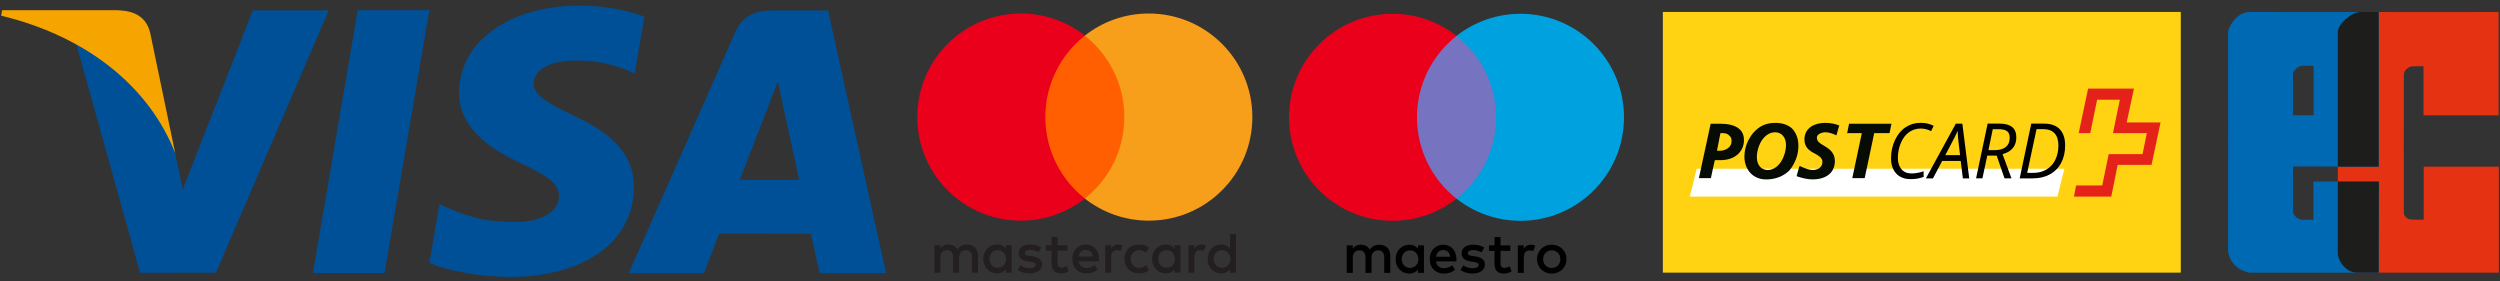
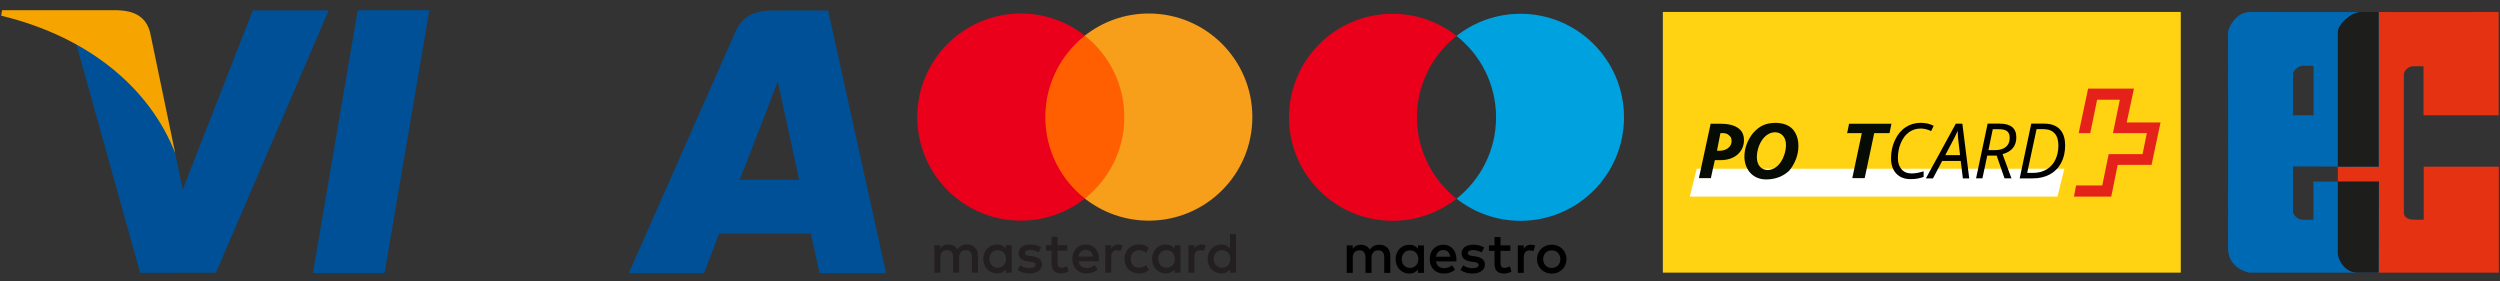
<svg xmlns="http://www.w3.org/2000/svg" version="1.1" id="Ebene_1" x="0px" y="0px" width="391.295px" height="44px" viewBox="0 0 391.295 44" enable-background="new 0 0 391.295 44" xml:space="preserve">
  <rect x="0" y="0" width="391.295" height="44" fill="#333333" stroke="none" />
  <g id="g12">
    <polygon id="polygon2" fill="#005098" points="48.978,42.734 55.989,1.595 67.202,1.595 60.187,42.734  " />
-     <path id="path4" fill="#005098" d="M100.857,2.608c-2.222-0.833-5.703-1.728-10.05-1.728c-11.08,0-18.886,5.58-18.952,13.577   c-0.062,5.911,5.572,9.208,9.826,11.178c4.364,2.016,5.832,3.303,5.812,5.104c-0.027,2.758-3.484,4.018-6.708,4.018   c-4.488,0-6.873-0.623-10.556-2.158l-1.444-0.654l-1.574,9.209c2.62,1.148,7.463,2.145,12.491,2.195   c11.787,0,19.438-5.516,19.525-14.055c0.042-4.682-2.944-8.243-9.415-11.179c-3.919-1.903-6.319-3.173-6.294-5.101   c0-1.71,2.032-3.539,6.421-3.539c3.667-0.057,6.323,0.743,8.394,1.576l1.005,0.475L100.857,2.608" />
    <path id="path6" fill="#005098" d="M129.611,1.635h-8.665c-2.685,0-4.692,0.731-5.873,3.412L98.42,42.75h11.774   c0,0,1.927-5.068,2.361-6.184c1.287,0,12.727,0.02,14.36,0.02c0.336,1.439,1.363,6.164,1.363,6.164h10.406L129.611,1.635    M115.784,28.15c0.927-2.371,4.467-11.5,4.467-11.5c-0.066,0.109,0.92-2.382,1.486-3.926l0.759,3.547c0,0,2.146,9.819,2.596,11.877   h-9.309V28.15z" />
    <path id="path8" fill="#005098" d="M39.573,1.625L28.594,29.68l-1.17-5.701c-2.043-6.571-8.411-13.691-15.53-17.256l10.039,35.977   l11.864-0.014L51.451,1.625H39.573" />
    <path id="path10" fill="#F6A500" d="M18.41,1.6H0.328L0.184,2.455C14.252,5.861,23.56,14.09,27.424,23.979L23.493,5.073   C22.813,2.468,20.845,1.691,18.41,1.6" />
  </g>
  <g id="g33">
    <path id="path25" fill="#231F20" d="M154.86,40.529c0-0.756,0.496-1.377,1.31-1.377c0.771,0,1.297,0.596,1.297,1.377   c0,0.785-0.522,1.379-1.297,1.379C155.356,41.908,154.86,41.287,154.86,40.529 M158.347,40.529v-2.15h-0.937V38.9   c-0.3-0.387-0.747-0.631-1.358-0.631c-1.207,0-2.152,0.945-2.152,2.26c0,1.316,0.945,2.262,2.152,2.262   c0.611,0,1.062-0.244,1.358-0.631v0.521h0.937V40.529z M189.972,40.529c0-0.756,0.495-1.377,1.307-1.377   c0.775,0,1.298,0.596,1.298,1.377c0,0.785-0.521,1.379-1.298,1.379C190.467,41.908,189.972,41.287,189.972,40.529 M193.457,40.529   V36.65h-0.938v2.25c-0.297-0.387-0.746-0.631-1.357-0.631c-1.205,0-2.151,0.945-2.151,2.26s0.946,2.262,2.151,2.262   c0.611,0,1.062-0.244,1.357-0.631v0.521h0.938V40.529z M169.962,39.107c0.604,0,0.99,0.379,1.092,1.045h-2.234   C168.919,39.529,169.296,39.107,169.962,39.107 M169.981,38.27c-1.262,0-2.146,0.918-2.146,2.262c0,1.367,0.918,2.261,2.207,2.261   c0.647,0,1.242-0.162,1.765-0.604l-0.457-0.692c-0.361,0.286-0.822,0.448-1.254,0.448c-0.603,0-1.152-0.278-1.287-1.055h3.196   c0.009-0.115,0.019-0.232,0.019-0.359C172.017,39.188,171.188,38.27,169.981,38.27 M181.282,40.529   c0-0.756,0.493-1.377,1.306-1.377c0.771,0,1.298,0.596,1.298,1.377c0,0.785-0.522,1.379-1.298,1.379   C181.776,41.908,181.282,41.287,181.282,40.529 M184.767,40.529v-2.15h-0.938V38.9c-0.297-0.387-0.746-0.631-1.357-0.631   c-1.207,0-2.152,0.945-2.152,2.26c0,1.316,0.945,2.262,2.152,2.262c0.611,0,1.062-0.244,1.357-0.631v0.521h0.938V40.529z    M175.996,40.529c0,1.307,0.908,2.262,2.297,2.262c0.646,0,1.08-0.145,1.549-0.514l-0.449-0.756   c-0.352,0.252-0.721,0.389-1.125,0.389c-0.748-0.01-1.297-0.551-1.297-1.379s0.549-1.369,1.297-1.377   c0.404,0,0.773,0.135,1.125,0.387l0.449-0.756c-0.469-0.369-0.898-0.514-1.549-0.514C176.905,38.27,175.996,39.225,175.996,40.529    M188.062,38.27c-0.539,0-0.893,0.252-1.135,0.631V38.38H186v4.306h0.938V40.27c0-0.711,0.308-1.105,0.918-1.105   c0.188,0,0.39,0.025,0.586,0.105l0.287-0.881C188.522,38.307,188.251,38.27,188.062,38.27 M162.976,38.721   c-0.449-0.298-1.07-0.451-1.756-0.451c-1.092,0-1.791,0.522-1.791,1.379c0,0.701,0.521,1.135,1.484,1.271l0.439,0.062   c0.515,0.072,0.756,0.209,0.756,0.451c0,0.332-0.342,0.522-0.98,0.522c-0.646,0-1.113-0.207-1.434-0.451l-0.438,0.729   c0.514,0.377,1.16,0.559,1.863,0.559c1.24,0,1.963-0.586,1.963-1.404c0-0.758-0.566-1.152-1.504-1.287l-0.439-0.062   c-0.406-0.057-0.729-0.137-0.729-0.424c0-0.314,0.308-0.504,0.819-0.504c0.549,0,1.08,0.207,1.342,0.369L162.976,38.721z    M175.051,38.27c-0.541,0-0.894,0.252-1.134,0.631V38.38h-0.93v4.306h0.938V40.27c0-0.711,0.307-1.105,0.92-1.105   c0.188,0,0.387,0.025,0.584,0.105l0.288-0.881C175.51,38.307,175.24,38.27,175.051,38.27 M167.063,38.378h-1.529V37.07h-0.944   v1.308h-0.873v0.854h0.873v1.963c0,0.998,0.388,1.593,1.494,1.593c0.403,0,0.873-0.125,1.17-0.332l-0.271-0.804   c-0.277,0.162-0.586,0.244-0.828,0.244c-0.469,0-0.619-0.289-0.619-0.721V39.23h1.529L167.063,38.378L167.063,38.378z    M153.069,42.682V39.98c0-1.02-0.646-1.701-1.69-1.711c-0.549-0.01-1.114,0.162-1.515,0.768c-0.297-0.479-0.766-0.768-1.422-0.768   c-0.461,0-0.908,0.135-1.262,0.641v-0.531h-0.938v4.305h0.944v-2.387c0-0.748,0.414-1.145,1.056-1.145   c0.62,0,0.937,0.404,0.937,1.135v2.396h0.946v-2.388c0-0.748,0.433-1.146,1.054-1.146c0.639,0,0.944,0.404,0.944,1.136v2.396   H153.069L153.069,42.682L153.069,42.682z" />
    <path id="path27" fill="#FF5F00" d="M176.888,31.072h-14.186V5.583h14.186V31.072z" />
    <path id="path29" fill="#EB001B" d="M163.612,18.326c0-5.171,2.422-9.777,6.189-12.745c-2.757-2.171-6.236-3.466-10.019-3.466   c-8.951,0-16.209,7.258-16.209,16.211s7.258,16.21,16.209,16.21c3.78,0,7.262-1.296,10.019-3.466   C166.033,28.104,163.612,23.498,163.612,18.326" />
    <path id="path31" fill="#F79E1B" d="M196.017,18.326c0,8.953-7.256,16.21-16.209,16.21c-3.781,0-7.262-1.296-10.02-3.466   c3.771-2.969,6.189-7.573,6.189-12.746c0-5.172-2.422-9.777-6.189-12.745c2.758-2.171,6.234-3.466,10.02-3.466   C188.76,2.114,196.017,9.372,196.017,18.326" />
  </g>
  <g id="g47">
    <rect id="rect35" x="194.942" y="-4.655" fill="none" width="66.058" height="54.293" />
    <g id="g45">
      <path id="path37" d="M217.606,42.708v-2.696c0-1.017-0.646-1.699-1.688-1.707c-0.549-0.011-1.113,0.161-1.512,0.764    c-0.297-0.478-0.764-0.764-1.42-0.764c-0.459,0-0.906,0.135-1.26,0.639v-0.53h-0.936v4.297h0.943v-2.383    c0-0.746,0.412-1.144,1.052-1.144c0.621,0,0.937,0.403,0.937,1.133v2.394h0.943v-2.383c0-0.746,0.432-1.144,1.051-1.144    c0.639,0,0.943,0.403,0.943,1.133v2.394L217.606,42.708L217.606,42.708z M222.873,40.559v-2.146h-0.936v0.521    c-0.297-0.387-0.746-0.629-1.355-0.629c-1.205,0-2.146,0.943-2.146,2.256c0,1.313,0.941,2.256,2.146,2.256    c0.609,0,1.062-0.242,1.355-0.629v0.521h0.936V40.559z M219.396,40.559c0-0.754,0.494-1.375,1.305-1.375    c0.771,0,1.295,0.594,1.295,1.375c0,0.782-0.521,1.375-1.295,1.375C219.892,41.936,219.396,41.314,219.396,40.559z     M242.875,38.298c0.332,0,0.641,0.058,0.922,0.173c0.283,0.114,0.527,0.272,0.732,0.475c0.205,0.203,0.369,0.441,0.482,0.718    c0.117,0.274,0.178,0.573,0.178,0.896c0,0.323-0.061,0.621-0.178,0.896c-0.113,0.273-0.277,0.516-0.482,0.717    s-0.449,0.359-0.732,0.477c-0.281,0.115-0.59,0.174-0.922,0.174s-0.641-0.059-0.922-0.174s-0.525-0.273-0.73-0.477    c-0.203-0.201-0.365-0.439-0.479-0.717c-0.116-0.273-0.177-0.574-0.177-0.896s0.061-0.621,0.177-0.896    c0.114-0.272,0.276-0.515,0.479-0.718c0.205-0.198,0.45-0.358,0.73-0.475C242.235,38.355,242.542,38.298,242.875,38.298z     M242.875,39.182c-0.189,0-0.369,0.034-0.532,0.103c-0.165,0.065-0.31,0.161-0.429,0.282c-0.117,0.121-0.213,0.269-0.28,0.437    s-0.104,0.354-0.104,0.56c0,0.203,0.035,0.39,0.104,0.56c0.067,0.168,0.163,0.313,0.28,0.435c0.119,0.121,0.263,0.215,0.429,0.282    c0.163,0.067,0.343,0.103,0.532,0.103s0.371-0.033,0.533-0.103c0.162-0.065,0.309-0.161,0.43-0.282s0.217-0.267,0.285-0.435    c0.066-0.17,0.104-0.354,0.104-0.56c0-0.203-0.033-0.392-0.104-0.56c-0.069-0.168-0.164-0.313-0.285-0.437    c-0.121-0.121-0.268-0.217-0.43-0.282C243.246,39.216,243.065,39.182,242.875,39.182z M227.96,40.559    c-0.01-1.338-0.836-2.256-2.041-2.256c-1.258,0-2.141,0.918-2.141,2.256c0,1.367,0.916,2.256,2.203,2.256    c0.646,0,1.238-0.162,1.762-0.603l-0.459-0.692c-0.358,0.289-0.815,0.451-1.248,0.451c-0.604,0-1.148-0.279-1.285-1.054h3.189    C227.951,40.803,227.96,40.686,227.96,40.559z M224.761,40.182c0.1-0.619,0.477-1.043,1.143-1.043    c0.604,0,0.988,0.379,1.088,1.043H224.761z M231.896,39.507c-0.26-0.161-0.791-0.368-1.338-0.368    c-0.514,0-0.816,0.188-0.816,0.504c0,0.287,0.32,0.369,0.729,0.422l0.439,0.062c0.936,0.137,1.502,0.531,1.502,1.287    c0,0.816-0.721,1.4-1.961,1.4c-0.701,0-1.35-0.18-1.858-0.559l0.438-0.729c0.314,0.242,0.781,0.449,1.433,0.449    c0.638,0,0.979-0.188,0.979-0.521c0-0.244-0.242-0.379-0.754-0.451l-0.439-0.062c-0.962-0.133-1.482-0.565-1.482-1.268    c0-0.854,0.701-1.375,1.789-1.375c0.684,0,1.303,0.153,1.752,0.448L231.896,39.507z M236.39,39.266h-1.529v1.94    c0,0.433,0.154,0.72,0.621,0.72c0.242,0,0.547-0.082,0.828-0.244l0.27,0.801c-0.297,0.207-0.766,0.332-1.168,0.332    c-1.105,0-1.49-0.594-1.49-1.59v-1.959h-0.873v-0.854h0.873l-0.002-1.305h0.941v1.305h1.529V39.266z M239.623,38.303    c0.188,0,0.459,0.036,0.666,0.116L240,39.301c-0.195-0.08-0.396-0.107-0.584-0.107c-0.609,0-0.916,0.396-0.916,1.104v2.408h-0.938    v-4.295h0.929v0.521C238.731,38.555,239.083,38.303,239.623,38.303L239.623,38.303z" />
      <g id="XMLID_12_">
-         <rect id="rect39" x="220.882" y="5.622" fill="#7673C0" width="14.178" height="25.476" />
        <path id="XMLID_16_" fill="#EB001B" d="M221.782,18.359c0-5.168,2.421-9.771,6.188-12.738c-2.756-2.169-6.232-3.464-10.014-3.464     c-8.946,0-16.199,7.253-16.199,16.202c0,8.95,7.254,16.202,16.199,16.202c3.777,0,7.258-1.295,10.014-3.463     C224.202,28.13,221.782,23.527,221.782,18.359z" />
        <path id="path42" fill="#00A1DF" d="M254.185,18.359c0,8.948-7.254,16.202-16.201,16.202c-3.777,0-7.256-1.295-10.012-3.463     c3.769-2.968,6.188-7.57,6.188-12.739c0-5.168-2.421-9.771-6.188-12.738c2.756-2.169,6.232-3.464,10.012-3.464     C246.931,2.158,254.185,9.411,254.185,18.359z" />
      </g>
    </g>
  </g>
  <g id="g58">
</g>
  <g id="g60">
</g>
  <g id="g62">
</g>
  <g id="g64">
</g>
  <g id="g66">
</g>
  <g id="g68">
</g>
  <rect x="260.267" y="1.869" fill="#FFD311" width="81.064" height="40.803" />
  <polygon fill="#E4221A" points="326.828,13.863 334.005,13.863 332.865,19.164 338.166,19.164 336.756,25.805 331.455,25.805   330.449,30.77 324.612,30.77 324.948,29.025 329.041,29.025 330.046,24.125 335.347,24.125 336.018,20.84 330.717,20.84   331.791,15.608 328.235,15.608 327.162,20.84 325.349,20.84 " />
  <polygon fill="#FFFFFF" points="322.031,30.77 323.11,26.409 265.564,26.409 264.484,30.77 " />
  <path fill="#060B03" d="M269.208,19.363h-1.409h-0.066v0.068l-1.812,8.389v0.062h0.135h1.677h0.066V27.82  c0,0,0.536-2.551,0.604-2.754h0.874c1.141,0,2.146-0.334,2.815-1.008c0.604-0.604,0.873-1.34,0.873-2.146  c0-0.673-0.202-1.208-0.605-1.612C271.557,19.498,270.214,19.363,269.208,19.363L269.208,19.363z M269.277,20.84h0.469  c0.336,0,0.737,0.134,0.938,0.402c0.271,0.203,0.337,0.47,0.337,0.874c0,0.939-0.939,1.475-1.812,1.475h-0.472L269.277,20.84  L269.277,20.84z" />
  <path fill="#060B03" d="M280.544,20.169c-0.603-0.604-1.541-0.938-2.614-0.938c-1.542,0-2.55,0.47-3.556,1.609  c-0.807,1.008-1.343,2.281-1.343,3.689c0,1.074,0.401,2.014,1.007,2.617c0.604,0.604,1.408,0.938,2.414,0.938  c1.478,0,2.752-0.537,3.625-1.408c0.871-1.072,1.407-2.414,1.407-3.822C281.486,21.712,281.149,20.84,280.544,20.169L280.544,20.169  z M276.656,26.609c-0.472,0-0.872-0.2-1.141-0.469c-0.336-0.336-0.537-0.871-0.537-1.545c0-1.142,0.47-2.415,1.206-3.153  c0.472-0.47,1.008-0.738,1.677-0.738c0.473,0,0.874,0.201,1.143,0.471c0.337,0.334,0.537,0.87,0.537,1.542  C279.541,24.262,278.532,26.609,276.656,26.609L276.656,26.609z" />
-   <path fill="#060B03" d="M287.859,19.634c-0.671-0.271-1.407-0.403-2.214-0.403c-1.476,0-3.221,0.671-3.221,2.617  c0,1.273,0.87,1.81,1.679,2.21c0.604,0.338,1.14,0.674,1.14,1.276c0,0.871-0.736,1.271-1.477,1.271s-1.409-0.334-2.013-0.604h-0.067  l-0.065,0.066l-0.4,1.408v0.065h-0.069h0.069l0.063,0.069c0.808,0.268,1.61,0.468,2.416,0.468c1.209,0,2.146-0.334,2.753-0.938  c0.467-0.471,0.735-1.142,0.735-1.945c0-1.342-0.938-1.943-1.743-2.414c-0.604-0.336-1.072-0.67-1.072-1.208  c0-0.201,0.064-0.336,0.198-0.47c0.338-0.335,0.938-0.402,1.074-0.402c0.604,0,1.207,0.201,1.744,0.471h0.065v-0.069l0.402-1.407  l0.067-0.067L287.859,19.634L287.859,19.634z" />
  <path fill="#060B03" d="M296.039,19.363h-0.137h-6.438h-0.067v0.068l-0.271,1.342l-0.065,0.067h0.065h0.066h2.215l-1.478,6.98v0.062  h0.067h1.743h0.067l0.064-0.062c0,0,1.412-6.644,1.478-6.98h2.28h0.067l0.066-0.067l0.271-1.342v-0.068H296.039z" />
  <g>
    <rect x="295.105" y="18.797" fill="none" width="32.271" height="12.428" />
    <path d="M300.625,20.118c-0.68,0-1.287,0.189-1.824,0.568s-0.963,0.935-1.277,1.667c-0.312,0.732-0.472,1.532-0.472,2.394   c0,0.729,0.189,1.312,0.571,1.748c0.381,0.437,0.903,0.653,1.572,0.653c0.543,0,1.172-0.11,1.887-0.334v0.873   c-0.336,0.121-0.655,0.209-0.961,0.265c-0.306,0.055-0.672,0.082-1.103,0.082c-0.944,0-1.688-0.294-2.228-0.878   s-0.81-1.379-0.81-2.387c0-1.021,0.206-1.969,0.618-2.846s0.966-1.546,1.661-2.007c0.694-0.461,1.481-0.691,2.36-0.691   c0.771,0,1.449,0.156,2.039,0.469l-0.403,0.826C301.72,20.253,301.175,20.118,300.625,20.118z" />
    <path d="M306.888,25.193h-2.906l-1.436,2.725h-1.107l4.684-8.567h1.02l1.078,8.567h-0.996L306.888,25.193z M306.783,24.279   l-0.205-1.752c-0.095-0.7-0.149-1.383-0.17-2.051c-0.146,0.344-0.303,0.686-0.473,1.025s-0.656,1.267-1.462,2.778H306.783z" />
    <path d="M311.042,24.355l-0.756,3.562h-0.996l1.812-8.567h1.875c1.742,0,2.613,0.715,2.613,2.145c0,1.36-0.72,2.237-2.156,2.631   l1.399,3.791h-1.09l-1.226-3.562H311.042z M311.905,20.224c-0.397,1.93-0.625,3.022-0.681,3.276h0.984   c0.754,0,1.334-0.166,1.739-0.498s0.608-0.809,0.608-1.43c0-0.473-0.132-0.815-0.396-1.028s-0.691-0.319-1.285-0.319   L311.905,20.224L311.905,20.224z" />
    <path d="M323.23,22.779c0,1.02-0.205,1.92-0.614,2.701c-0.409,0.779-0.995,1.383-1.759,1.805c-0.762,0.422-1.652,0.633-2.678,0.633   h-2.062l1.812-8.567h2.004c1.078,0,1.897,0.292,2.458,0.876S323.23,21.661,323.23,22.779z M318.244,27.057   c0.789,0,1.481-0.181,2.08-0.537c0.598-0.356,1.057-0.86,1.374-1.515c0.317-0.653,0.479-1.397,0.479-2.237   c0-0.84-0.201-1.477-0.604-1.909c-0.402-0.432-0.992-0.647-1.771-0.647h-1.043l-1.466,6.845H318.244L318.244,27.057z" />
  </g>
  <g>
-     <path fill-rule="evenodd" clip-rule="evenodd" fill="#E53212" d="M391.113,42.682c0,0-22.097,0-22.158,0   c-1.816,0-3.047-1.83-3.047-3.134c0-1.21,0.03-33.262,0-34.503s2.123-3.165,3.57-3.165c1.446,0.031,21.604,0,21.604,0v16.167   h-11.756v-7.665c0,0-0.77-0.031-1.755,0c-0.492,0.031-1.323,0.527-1.323,1.334c-0.031,1.676,0,21.038,0,21.534   c0,0.465,0.308,1.086,1.323,1.118c1.016,0.062,1.785,0,1.785,0v-8.285h11.756V42.682L391.113,42.682z" />
+     <path fill-rule="evenodd" clip-rule="evenodd" fill="#E53212" d="M391.113,42.682c0,0-22.097,0-22.158,0   c-1.816,0-3.047-1.83-3.047-3.134c0-1.21,0.03-33.262,0-34.503s2.123-3.165,3.57-3.165c1.446,0.031,21.604,0,21.604,0v16.167   h-11.756v-7.665c0,0-0.77-0.031-1.755,0c-0.492,0.031-1.323,0.527-1.323,1.334c-0.031,1.676,0,21.038,0,21.534   c0,0.465,0.308,1.086,1.323,1.118c1.016,0.062,1.785,0,1.785,0v-8.285h11.756V42.682L391.113,42.682" />
    <path fill-rule="evenodd" clip-rule="evenodd" fill="#0069B3" d="M352.151,1.879c2.431,0.031,20.158,0,20.158,0v24.203   l-13.418-0.032c0,0,0,6.951,0,7.106c0,0.124,0.338,1.179,1.538,1.241c0.247,0,1.662,0,1.662,0v-5.988h10.249l-0.031,14.272h-20.251   c0,0-3.046-0.496-3.323-3.475c0.03-1.117,0-33.667,0-34.225C348.735,4.455,349.905,1.879,352.151,1.879L352.151,1.879   L352.151,1.879z M362.122,10.319c0,0-0.893-0.062-1.692-0.031c-0.831,0.031-1.538,0.838-1.538,1.335c0,0.496,0,6.423,0,6.423h3.23   V10.319L362.122,10.319z" />
    <path fill-rule="evenodd" clip-rule="evenodd" fill="#1D1D1B" d="M372.34,28.409h-6.433c0,5.896,0,10.673,0,11.139   c0,1.272,1.23,3.104,3.016,3.134h3.386L372.34,28.409L372.34,28.409z" />
    <path fill-rule="evenodd" clip-rule="evenodd" fill="#1D1D1B" d="M372.309,26.082V1.879c-1.477,0-2.555,0-2.831,0   c-1.447,0-3.601,1.924-3.57,3.165c0,0.714,0,11.667,0,21.038H372.309L372.309,26.082z" />
  </g>
</svg>